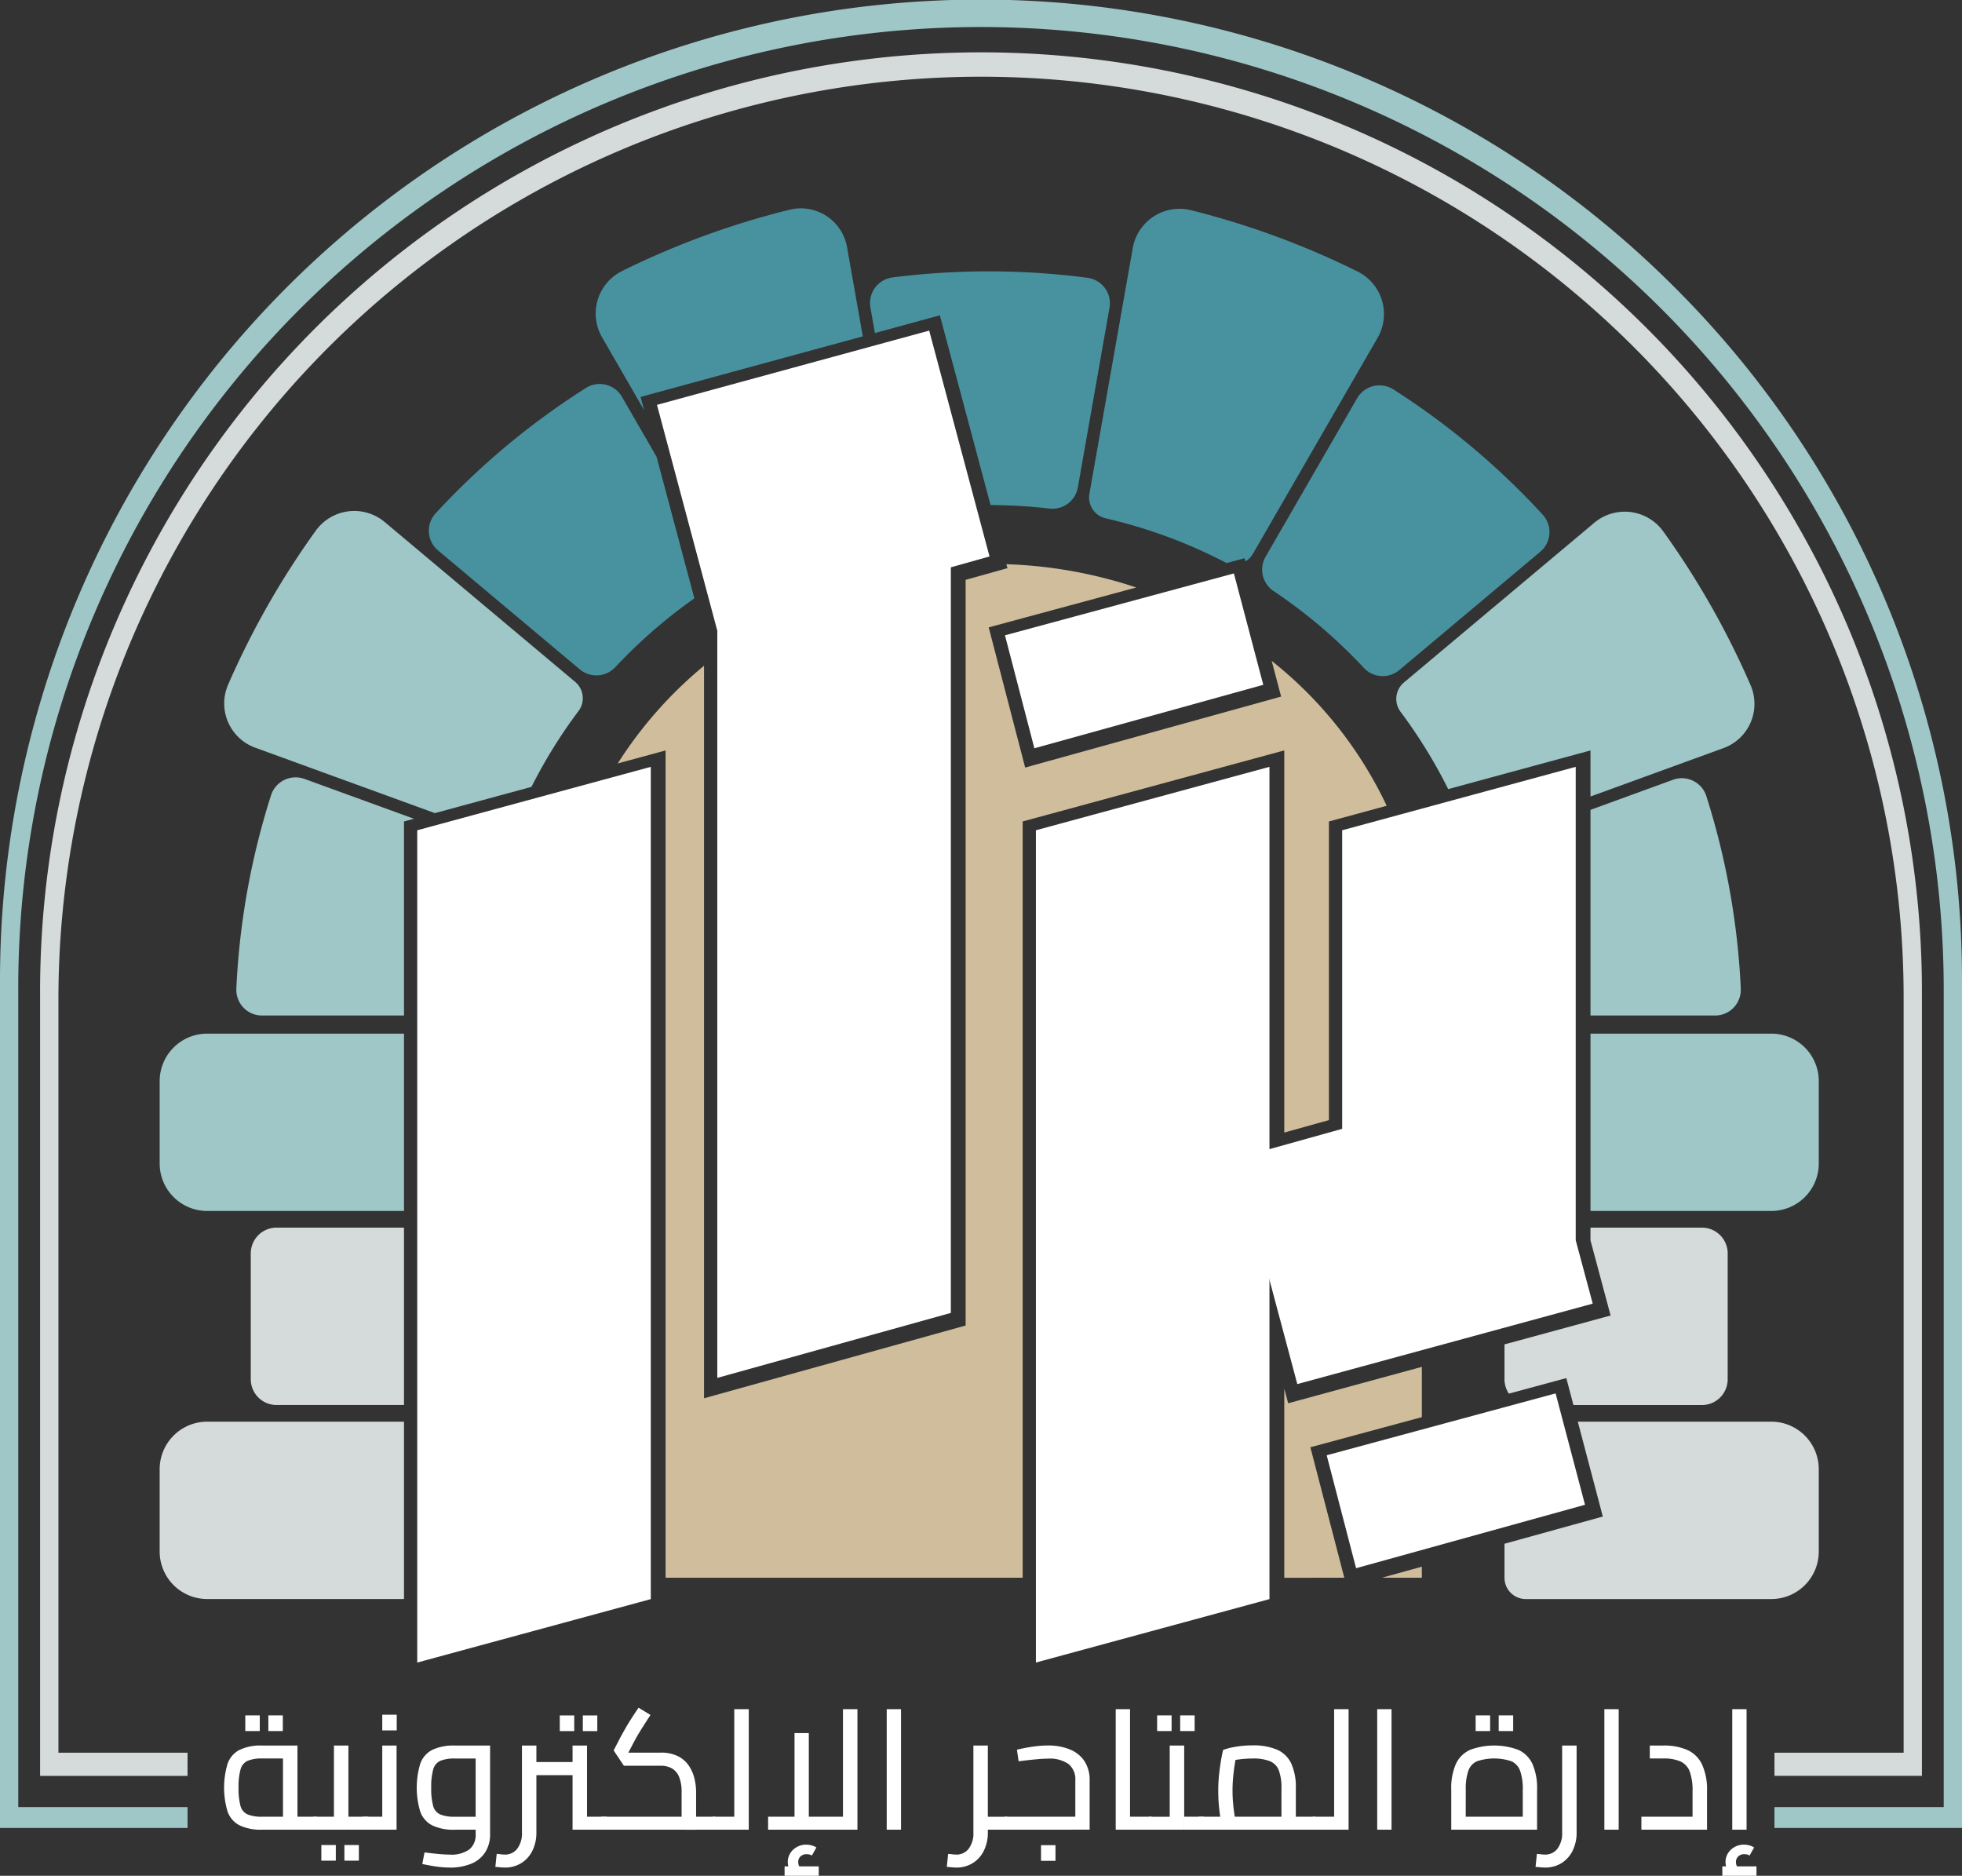
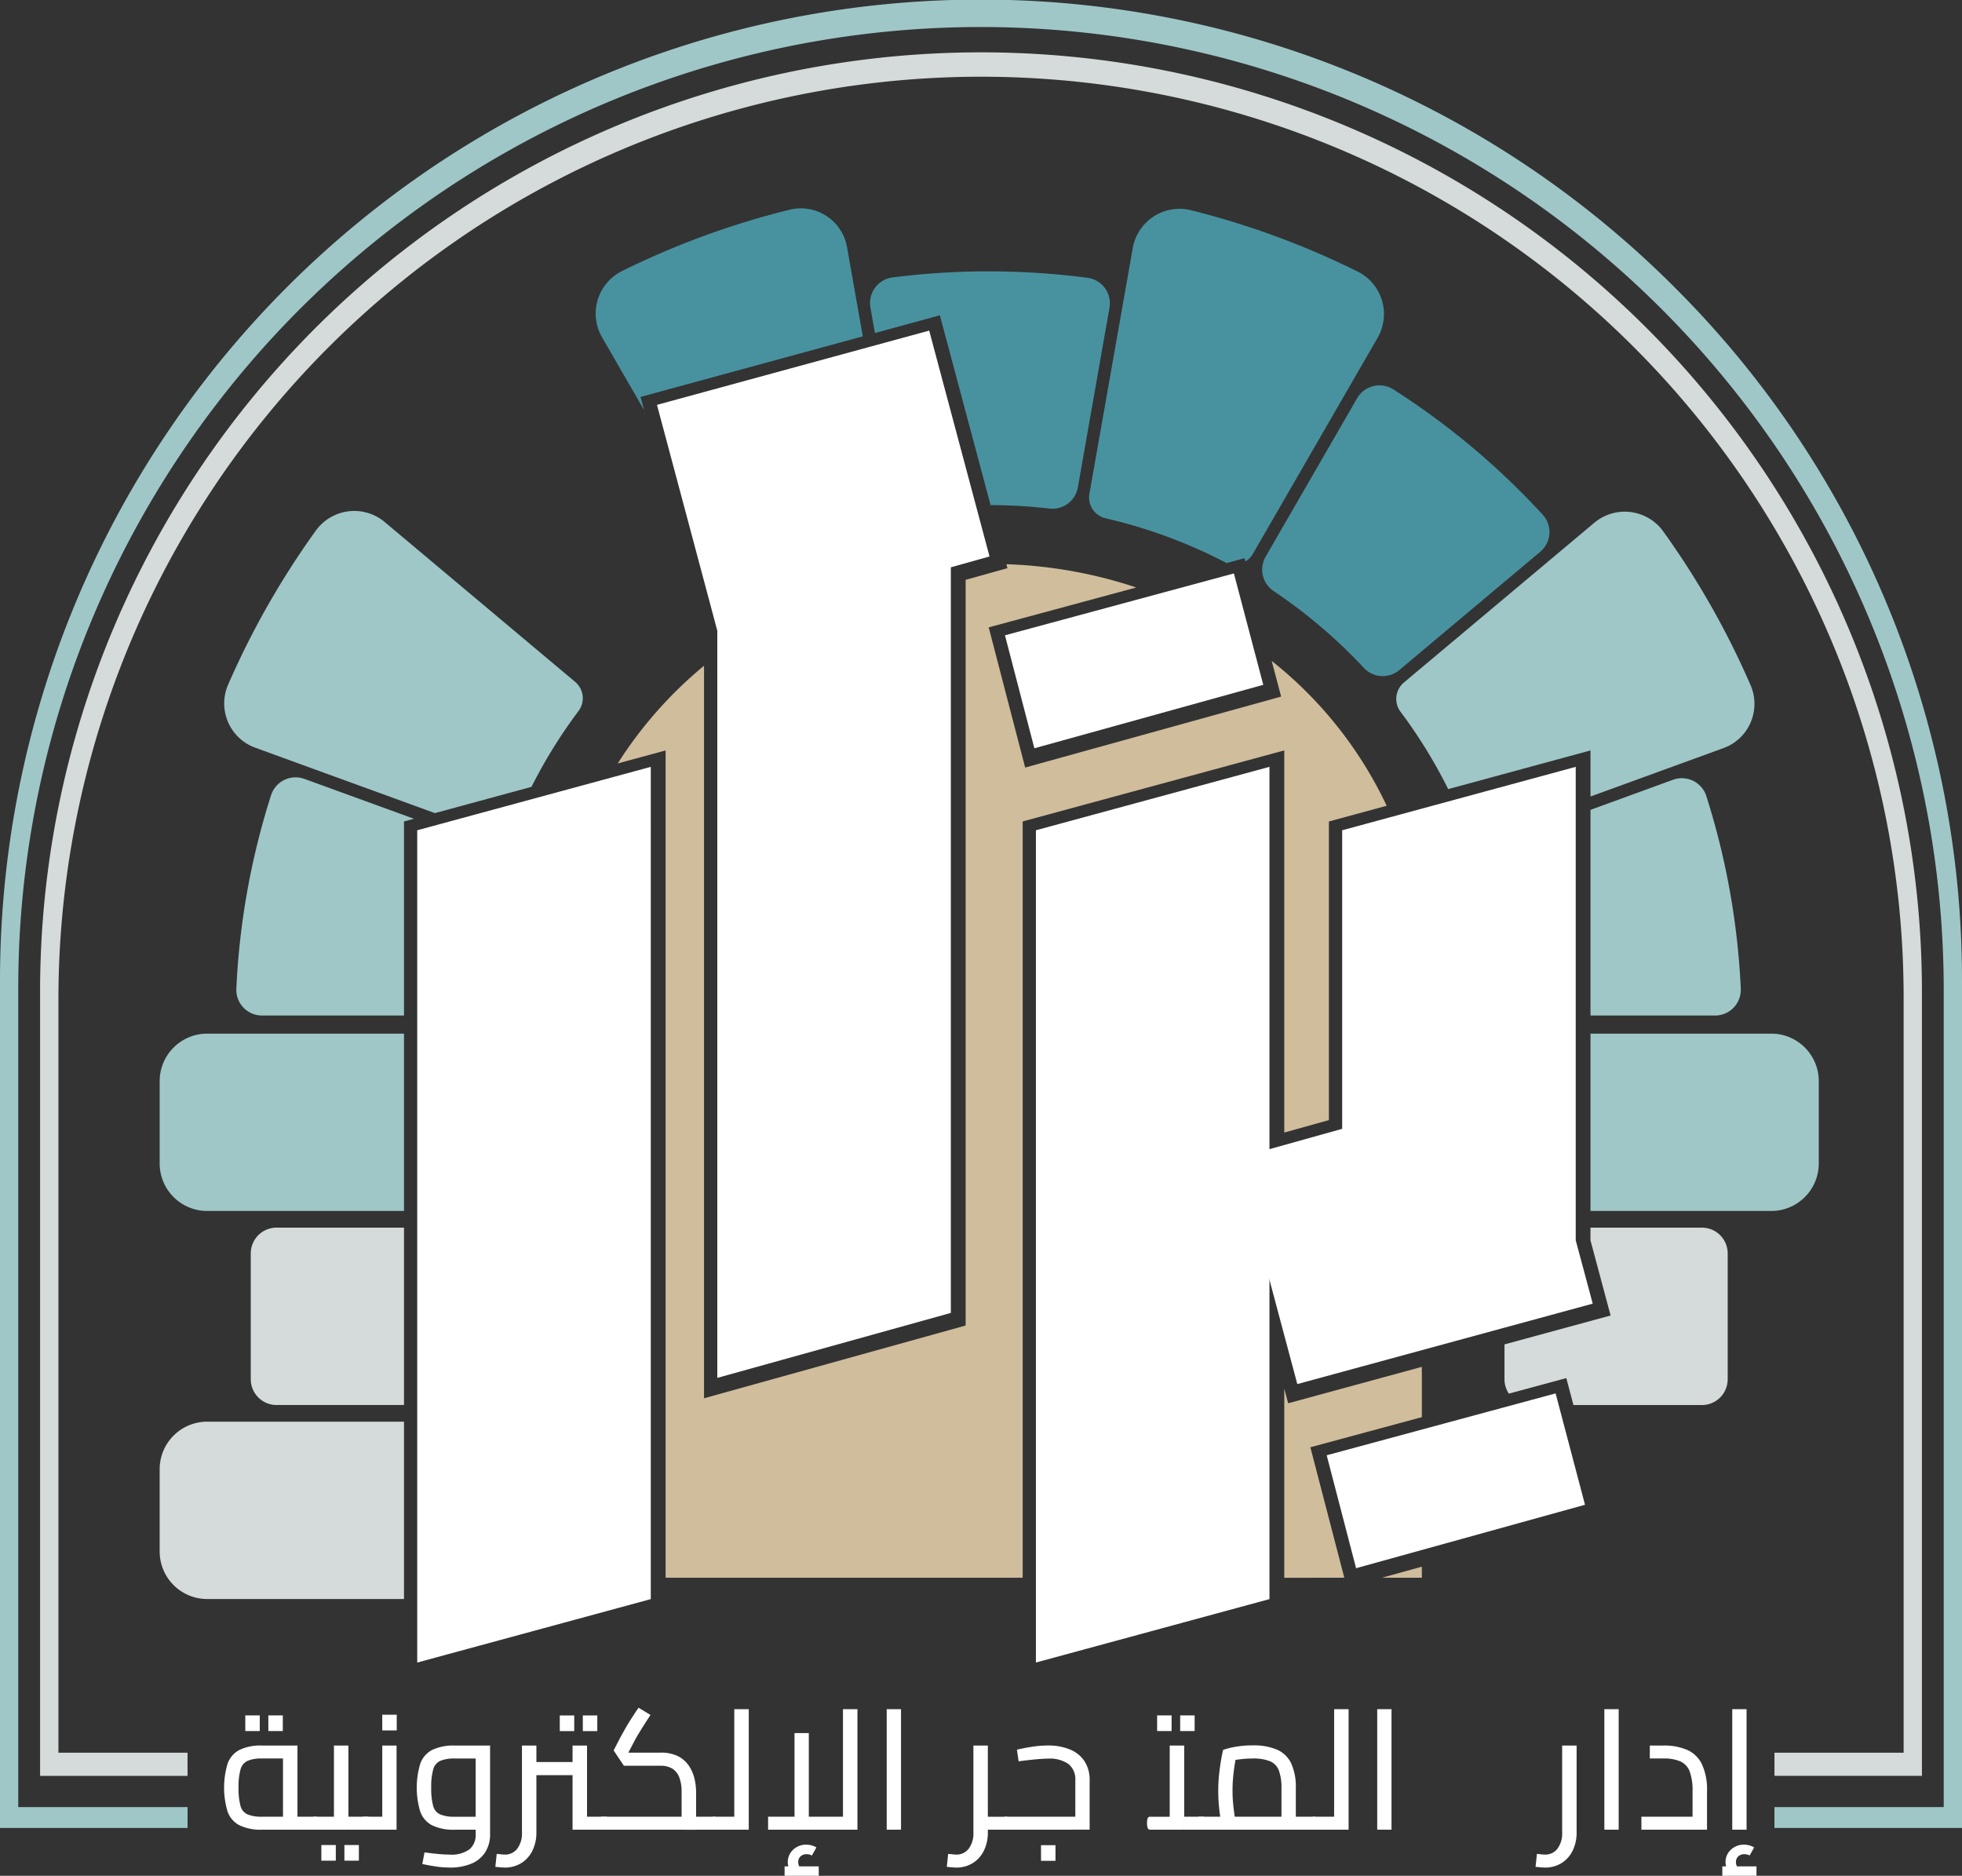
<svg xmlns="http://www.w3.org/2000/svg" width="267.513" height="255.714" viewBox="0 0 267.513 255.714">
  <rect x="0" y="0" width="267.513" height="255.714" fill="#333333" stroke="none" />
  <defs>
    <clipPath id="clip-path">
      <rect id="Rectangle_1219" data-name="Rectangle 1219" width="267.513" height="255.714" fill="none" />
    </clipPath>
  </defs>
  <g id="logo" clip-path="url(#clip-path)">
    <path id="Path_904" data-name="Path 904" d="M267.513,133.753V249.192H241.939v-2.845h23.082V134.887A131.3,131.3,0,0,0,12.811,83.793a130.384,130.384,0,0,0-10.32,51.094v111.46H25.574v2.845H0V133.753A133.716,133.716,0,0,1,228.337,39.176a133.312,133.312,0,0,1,39.176,94.577" transform="translate(0 0.001)" fill="#9fc7c7" />
    <path id="Path_905" data-name="Path 905" d="M253.642,87.638a128.36,128.36,0,0,0-236.408,0A127.455,127.455,0,0,0,7.147,137.576v106.7H27.252v-3.158H9.648V138.4a125.824,125.824,0,0,1,241.7-48.967,125,125,0,0,1,9.888,48.967V241.116H243.624v3.158h20.105v-106.7a127.455,127.455,0,0,0-10.087-49.938" transform="translate(-1.681 -2.184)" fill="#d4dbda" />
    <path id="Path_906" data-name="Path 906" d="M314.692,190.723v11.227a6.474,6.474,0,0,1-6.47,6.477H283.567V184.253h24.656a6.472,6.472,0,0,1,6.47,6.47" transform="translate(-66.708 -43.344)" fill="#9fc7c7" />
-     <path id="Path_907" data-name="Path 907" d="M311.086,259.9v11.227a6.474,6.474,0,0,1-6.47,6.477H271.135a2.9,2.9,0,0,1-2.9-2.906v-4.634l13.406-3.709-3.411-12.932h26.384a6.474,6.474,0,0,1,6.47,6.477" transform="translate(-63.102 -59.616)" fill="#d4dbda" />
    <path id="Path_908" data-name="Path 908" d="M233.506,54.81l-17,29.443a2.8,2.8,0,0,1-1.017,1.032l-.115-.436-2.424.658a2.2,2.2,0,0,1-.306-.138,68.8,68.8,0,0,0-16.205-5.957,2.913,2.913,0,0,1-2.225-3.334l5.912-33.5a6.476,6.476,0,0,1,7.93-5.17A112.685,112.685,0,0,1,230.8,45.778a6.474,6.474,0,0,1,2.707,9.032" transform="translate(-45.678 -8.753)" fill="#4892a0" />
    <path id="Path_909" data-name="Path 909" d="M187.764,53.344l-4.313,24.48a3.515,3.515,0,0,1-3.87,2.883,71.736,71.736,0,0,0-8.03-.474l-6.913-25.872-8.856,2.417-.612-3.48a3.517,3.517,0,0,1,3.036-4.1,103.982,103.982,0,0,1,26.575.054,3.5,3.5,0,0,1,2.983,4.091" transform="translate(-36.49 -11.379)" fill="#4892a0" />
    <path id="Path_910" data-name="Path 910" d="M112.325,62.846l.482,1.8-5.728-9.919a6.472,6.472,0,0,1,2.715-9.039,112.41,112.41,0,0,1,22.774-8.343,6.4,6.4,0,0,1,7.923,5.17l2.134,12.075Z" transform="translate(-24.985 -8.737)" fill="#4892a0" />
    <path id="Path_911" data-name="Path 911" d="M225.5,92.052a3.515,3.515,0,0,0,1.089,4.678,70.518,70.518,0,0,1,10.635,8.745q.853.853,1.673,1.732a3.515,3.515,0,0,0,4.829.3l19.217-16.126a3.509,3.509,0,0,0,.342-5.058,102.722,102.722,0,0,0-20.356-17.072,3.524,3.524,0,0,0-4.954,1.2Z" transform="translate(-52.938 -16.158)" fill="#4892a0" />
    <path id="Path_912" data-name="Path 912" d="M293.492,123.463l-18.071,6.577v-6.279l-19.4,5.269a68.855,68.855,0,0,0-6.5-10.546,2.926,2.926,0,0,1,.451-3.977l25.956-21.773a6.466,6.466,0,0,1,9.406,1.155,113.163,113.163,0,0,1,11.892,20.924,6.41,6.41,0,0,1-3.732,8.649" transform="translate(-58.563 -21.457)" fill="#9fc7c7" />
    <path id="Path_913" data-name="Path 913" d="M51.42,138.777l14.936,5.437-1.361.367v26.453H45.646a3.5,3.5,0,0,1-3.51-3.656A102.058,102.058,0,0,1,46.869,141a3.512,3.512,0,0,1,4.55-2.218" transform="translate(-9.911 -32.596)" fill="#9fc7c7" />
    <path id="Path_914" data-name="Path 914" d="M304.055,167.417a3.5,3.5,0,0,1-3.51,3.656H283.567V143.036l11.25-4.1a3.506,3.506,0,0,1,4.543,2.218,102.126,102.126,0,0,1,4.7,26.262" transform="translate(-66.708 -32.634)" fill="#9fc7c7" />
    <path id="Path_915" data-name="Path 915" d="M88.279,118.362a68.492,68.492,0,0,0-6.409,10.332h-.008L68.7,132.273l-24.441-8.9a6.416,6.416,0,0,1-3.732-8.657A113.528,113.528,0,0,1,52.473,93.752a6.463,6.463,0,0,1,9.4-1.147l25.956,21.78a2.911,2.911,0,0,1,.451,3.977" transform="translate(-9.404 -21.426)" fill="#9fc7c7" />
-     <path id="Path_916" data-name="Path 916" d="M107.506,78.37l5.154,19.3a69.919,69.919,0,0,0-9.2,7.747c-.543.543-1.071,1.086-1.591,1.644a3.517,3.517,0,0,1-4.826.291L77.718,91.142a3.5,3.5,0,0,1-.336-5.063,102.567,102.567,0,0,1,20.5-17.092,3.508,3.508,0,0,1,4.91,1.224l4.711,8.152Z" transform="translate(-17.986 -16.101)" fill="#4892a0" />
    <path id="Path_917" data-name="Path 917" d="M61.78,184.253v24.174H34.944a6.48,6.48,0,0,1-6.477-6.477V190.723a6.479,6.479,0,0,1,6.477-6.47Z" transform="translate(-6.697 -43.344)" fill="#9fc7c7" />
    <path id="Path_918" data-name="Path 918" d="M61.78,253.423V277.6H34.944a6.48,6.48,0,0,1-6.477-6.477V259.9a6.48,6.48,0,0,1,6.477-6.477Z" transform="translate(-6.697 -59.616)" fill="#d4dbda" />
    <path id="Path_919" data-name="Path 919" d="M298.667,222.351V239.5a3.512,3.512,0,0,1-3.51,3.518H277.636l-.971-3.671-7.831,2.118a3.527,3.527,0,0,1-.6-1.965v-4.749l14.469-3.938-2.745-10.248v-1.728h15.2a3.512,3.512,0,0,1,3.51,3.518" transform="translate(-63.102 -51.479)" fill="#d4dbda" />
    <path id="Path_920" data-name="Path 920" d="M65.6,218.833v24.181H48.225a3.518,3.518,0,0,1-3.518-3.518V222.351a3.518,3.518,0,0,1,3.518-3.518Z" transform="translate(-10.517 -51.479)" fill="#d4dbda" />
    <path id="Path_921" data-name="Path 921" d="M45.138,321.362a6.639,6.639,0,0,1-3.109-.608,3.375,3.375,0,0,1-1.606-1.881,11.4,11.4,0,0,1,0-6.481,3.377,3.377,0,0,1,1.606-1.893,6.648,6.648,0,0,1,3.109-.608h4.818v10.485H47.983V310.9l.895.757h-3.74a4.979,4.979,0,0,0-1.962.31,1.787,1.787,0,0,0-.975,1.159,8.6,8.6,0,0,0-.275,2.5,8.953,8.953,0,0,0,.264,2.5,1.745,1.745,0,0,0,.975,1.159,5.068,5.068,0,0,0,1.973.31h7.3v1.767Zm-2.294-15.578h1.973v2.134H42.844Zm3.143,0H47.96v2.134H45.987Zm6.447,15.578V319.6a.354.354,0,0,1,.379.229,2.022,2.022,0,0,1,.08.642,2.157,2.157,0,0,1-.08.642.353.353,0,0,1-.379.252" transform="translate(-9.399 -71.934)" fill="#fff" />
    <path id="Path_922" data-name="Path 922" d="M55.951,322.625a.353.353,0,0,1-.379-.252,2.186,2.186,0,0,1-.08-.642,2.048,2.048,0,0,1,.08-.642.355.355,0,0,1,.379-.229Zm0,0v-1.767h3.6l-.964.78V311.154h1.973v11.471Zm.918,2.088h1.973v2.133H56.869Zm3.144,0h1.972v2.133H60.013Zm.55-3.854h2.524v1.767H60.563Zm2.524,1.767v-1.767a.354.354,0,0,1,.378.229,2.023,2.023,0,0,1,.08.642,2.158,2.158,0,0,1-.08.642.353.353,0,0,1-.378.252" transform="translate(-13.055 -73.197)" fill="#fff" />
    <path id="Path_923" data-name="Path 923" d="M64.772,321.334a.353.353,0,0,1-.379-.252,2.157,2.157,0,0,1-.08-.642,2.017,2.017,0,0,1,.08-.642.353.353,0,0,1,.379-.229Zm0,0v-1.766H68.19l-.941.779V309.862H69.2v11.471Zm2.478-15.67h1.973V307.8H67.25Z" transform="translate(-15.129 -71.906)" fill="#fff" />
    <path id="Path_924" data-name="Path 924" d="M78.776,327.787a12.7,12.7,0,0,1-1.732-.126q-.906-.126-1.985-.356l.3-1.583q1.216.159,2.03.229t1.388.069a4.187,4.187,0,0,0,2.707-.711,2.542,2.542,0,0,0,.849-2.065V312.324l.895.6h-3.74a4.979,4.979,0,0,0-1.962.31,1.787,1.787,0,0,0-.975,1.159,8.6,8.6,0,0,0-.275,2.5,8.952,8.952,0,0,0,.264,2.5,1.747,1.747,0,0,0,.975,1.159,5.067,5.067,0,0,0,1.973.31h2.845v1.767H79.487a6.639,6.639,0,0,1-3.109-.608,3.376,3.376,0,0,1-1.606-1.881,11.4,11.4,0,0,1,0-6.481,3.377,3.377,0,0,1,1.606-1.893,6.648,6.648,0,0,1,3.109-.608H84.3v12.068a4.476,4.476,0,0,1-.665,2.478,4.111,4.111,0,0,1-1.9,1.56,7.527,7.527,0,0,1-2.96.528" transform="translate(-17.479 -73.197)" fill="#fff" />
    <path id="Path_925" data-name="Path 925" d="M89.6,326.524a6.145,6.145,0,0,1-.632-.034c-.22-.023-.44-.043-.653-.057l.183-1.767c.215.015.417.034.608.057a4.244,4.244,0,0,0,.494.034,2.069,2.069,0,0,0,1.7-.8,3.479,3.479,0,0,0,.642-2.225V309.891H93.91v11.838a5.49,5.49,0,0,1-.551,2.512,4.084,4.084,0,0,1-1.526,1.686,4.2,4.2,0,0,1-2.236.6m4.312-14.385h4.933v1.789H93.91Zm3.189-6.355h1.973v2.134H97.1Zm1.744,15.578V309.891h1.973v10.485l-.964-.78h3.488v1.767Zm1.4-15.578h1.974v2.134h-1.974Zm3.1,15.578V319.6a.354.354,0,0,1,.378.229,2.019,2.019,0,0,1,.081.642,2.155,2.155,0,0,1-.081.642.353.353,0,0,1-.378.252" transform="translate(-20.775 -71.934)" fill="#fff" />
    <path id="Path_926" data-name="Path 926" d="M107.282,321.037a.353.353,0,0,1-.379-.252,2.157,2.157,0,0,1-.08-.642,2.022,2.022,0,0,1,.08-.642.354.354,0,0,1,.379-.229Zm0,0v-1.767h11.471l-.688.6v-3.946a5.457,5.457,0,0,0-.321-2.03,2.393,2.393,0,0,0-.952-1.182,2.992,2.992,0,0,0-1.594-.39h-5l-1.4-2.088,1.009-1.95q.275-.482.562-1t.723-1.2q.436-.688,1.1-1.675l1.629.987q-.642.987-1.055,1.64t-.688,1.124q-.275.47-.528.952l-1.124,2.134-.459-.711H115.2a5.122,5.122,0,0,1,2.386.493,3.911,3.911,0,0,1,1.48,1.308,5.372,5.372,0,0,1,.757,1.755,8.117,8.117,0,0,1,.218,1.835v5.116Zm12.756-1.767h2.455v1.767h-2.455Zm2.455,1.767v-1.767a.355.355,0,0,1,.379.229,2.023,2.023,0,0,1,.08.642,2.158,2.158,0,0,1-.08.642.353.353,0,0,1-.379.252" transform="translate(-25.13 -71.609)" fill="#fff" />
    <path id="Path_927" data-name="Path 927" d="M127.172,321.1a.353.353,0,0,1-.379-.252,2.157,2.157,0,0,1-.08-.642,2.017,2.017,0,0,1,.08-.642.353.353,0,0,1,.379-.229Zm0-1.766h2.753V321.1h-2.753Zm2.753-14.661H131.9V321.1h-1.973Z" transform="translate(-29.809 -71.673)" fill="#fff" />
    <path id="Path_928" data-name="Path 928" d="M136.943,321.1v-1.766H148.23l-1.078,1.1V304.674h1.973V321.1Zm2.248,5h4.657v1.285h-4.657Zm1.216,1.263a4.47,4.47,0,0,1-.574-.907,2.19,2.19,0,0,1-.206-.929,2.234,2.234,0,0,1,.344-1.227,2.451,2.451,0,0,1,.918-.849,2.567,2.567,0,0,1,1.239-.31,2.825,2.825,0,0,1,.746.1,2.227,2.227,0,0,1,.654.287l-.619,1.1a1.074,1.074,0,0,0-.356-.149,1.809,1.809,0,0,0-.356-.034,1.156,1.156,0,0,0-.837.3,1.034,1.034,0,0,0-.31.78,1.309,1.309,0,0,0,.126.551,3.039,3.039,0,0,0,.379.6Zm.138-19.432h1.95v11.4h-1.95Z" transform="translate(-32.215 -71.673)" fill="#fff" />
    <rect id="Rectangle_1216" data-name="Rectangle 1216" width="1.951" height="16.427" transform="translate(120.901 233.001)" fill="#fff" />
    <path id="Path_929" data-name="Path 929" d="M170.087,327.787a6.138,6.138,0,0,1-.63-.034c-.222-.023-.44-.043-.654-.057l.184-1.767q.321.023.608.057a4.224,4.224,0,0,0,.493.034,2.068,2.068,0,0,0,1.7-.8,3.474,3.474,0,0,0,.642-2.225V311.154H174.4v11.838a5.49,5.49,0,0,1-.551,2.512,4.082,4.082,0,0,1-1.525,1.686,4.2,4.2,0,0,1-2.238.6m3.832-6.929h2.937v1.767h-2.937Zm2.937,1.767v-1.767a.354.354,0,0,1,.379.229,2.045,2.045,0,0,1,.08.642,2.183,2.183,0,0,1-.08.642.353.353,0,0,1-.379.252" transform="translate(-39.71 -73.197)" fill="#fff" />
    <path id="Path_930" data-name="Path 930" d="M179.191,322.625a.353.353,0,0,1-.379-.252,2.186,2.186,0,0,1-.08-.642,2.043,2.043,0,0,1,.08-.642.353.353,0,0,1,.379-.229Zm0,0v-1.766h10.072l-.6.527V315.9a2.662,2.662,0,0,0-.929-2.225,4.488,4.488,0,0,0-2.81-.734q-.6,0-1.686.1t-2.306.265l-.229-1.584q.94-.228,2.053-.4a14.183,14.183,0,0,1,2.168-.172,7.661,7.661,0,0,1,3.028.551,4.3,4.3,0,0,1,1.973,1.607,4.644,4.644,0,0,1,.689,2.592v6.722Zm4.795,2.111h1.973v2.134h-1.973Z" transform="translate(-42.046 -73.197)" fill="#fff" />
-     <path id="Path_931" data-name="Path 931" d="M198.922,304.674h1.951V321.1h-1.951Zm1.951,14.66h2.776V321.1h-2.776Zm2.776,1.767v-1.767a.354.354,0,0,1,.379.229,2.045,2.045,0,0,1,.08.642,2.183,2.183,0,0,1-.08.642.353.353,0,0,1-.379.252" transform="translate(-46.796 -71.673)" fill="#fff" />
    <path id="Path_932" data-name="Path 932" d="M204.962,321.362a.353.353,0,0,1-.379-.252,2.156,2.156,0,0,1-.08-.642,2.022,2.022,0,0,1,.08-.642.354.354,0,0,1,.379-.229Zm0,0V319.6h3.6l-.964.78V309.891h1.973v11.471Zm.918-15.578h1.973v2.134H205.88Zm3.142,0h1.973v2.134h-1.973Zm.551,13.811H212.1v1.767h-2.524Zm2.524,1.767V319.6a.354.354,0,0,1,.379.229,2.045,2.045,0,0,1,.08.642,2.183,2.183,0,0,1-.08.642.353.353,0,0,1-.379.252" transform="translate(-48.109 -71.934)" fill="#fff" />
    <path id="Path_933" data-name="Path 933" d="M213.781,322.618a.353.353,0,0,1-.379-.252,2.186,2.186,0,0,1-.08-.642,2.048,2.048,0,0,1,.08-.642.354.354,0,0,1,.379-.229Zm0,0v-1.767h12.458l-1.331.964V317a6.832,6.832,0,0,0-.356-2.455,2.2,2.2,0,0,0-1.216-1.262,6.069,6.069,0,0,0-2.329-.367,14.318,14.318,0,0,0-1.9.126,5.713,5.713,0,0,0-1.468.356l1.193-1.193q-.137.551-.275,1.388t-.229,1.79q-.093.952-.093,1.893,0,.964.093,1.9t.206,1.617q.115.677.184.952l-1.858.528q-.092-.3-.229-1.032t-.241-1.767q-.1-1.032-.1-2.2a20.288,20.288,0,0,1,.115-2.191q.115-1.067.264-1.939t.287-1.4a9,9,0,0,1,1.617-.413,13.417,13.417,0,0,1,2.443-.207,8.137,8.137,0,0,1,3.258.574,3.847,3.847,0,0,1,1.95,1.858,7.773,7.773,0,0,1,.642,3.441v5.621Zm13.077-1.767h2.478v1.767h-2.478Zm2.478,1.767v-1.767a.354.354,0,0,1,.379.229,2.02,2.02,0,0,1,.081.642,2.155,2.155,0,0,1-.081.642.353.353,0,0,1-.379.252" transform="translate(-50.184 -73.19)" fill="#fff" />
    <path id="Path_934" data-name="Path 934" d="M234.122,321.1a.353.353,0,0,1-.379-.252,2.157,2.157,0,0,1-.08-.642,2.017,2.017,0,0,1,.08-.642.353.353,0,0,1,.379-.229Zm0-1.766h2.753V321.1h-2.753Zm2.752-14.661h1.973V321.1h-1.973Z" transform="translate(-54.969 -71.673)" fill="#fff" />
    <rect id="Rectangle_1217" data-name="Rectangle 1217" width="1.951" height="16.427" transform="translate(187.779 233.001)" fill="#fff" />
-     <path id="Path_935" data-name="Path 935" d="M258.742,321.362V315.9a8.058,8.058,0,0,1,.654-3.545,3.877,3.877,0,0,1,1.962-1.893,9.441,9.441,0,0,1,6.481,0,3.881,3.881,0,0,1,1.95,1.893,8.058,8.058,0,0,1,.654,3.545v5.46Zm1.973-.918-1.009-.848h9.774l-.987.848V315.9a7.391,7.391,0,0,0-.356-2.547,2.238,2.238,0,0,0-1.2-1.32,7.422,7.422,0,0,0-4.68,0,2.194,2.194,0,0,0-1.192,1.32,7.6,7.6,0,0,0-.345,2.547Zm1.354-14.66h1.973v2.134h-1.973Zm3.143,0h1.973v2.134h-1.973Z" transform="translate(-60.868 -71.934)" fill="#fff" />
    <path id="Path_936" data-name="Path 936" d="M275.057,327.787a6.126,6.126,0,0,1-.63-.034c-.222-.023-.44-.043-.655-.057l.184-1.767c.214.015.416.034.607.057a4.225,4.225,0,0,0,.493.034,2.069,2.069,0,0,0,1.7-.8,3.479,3.479,0,0,0,.642-2.225V311.154h1.973v11.838a5.5,5.5,0,0,1-.551,2.512,4.093,4.093,0,0,1-1.525,1.686,4.2,4.2,0,0,1-2.238.6" transform="translate(-64.404 -73.197)" fill="#fff" />
    <rect id="Rectangle_1218" data-name="Rectangle 1218" width="1.951" height="16.427" transform="translate(218.751 233.001)" fill="#fff" />
    <path id="Path_937" data-name="Path 937" d="M292.643,322.625v-1.767h8.535l-1.56,1.377v-4.841a7.6,7.6,0,0,0-.379-2.673,2.441,2.441,0,0,0-1.25-1.388,5.534,5.534,0,0,0-2.34-.413H293.79v-1.767h1.858a7.956,7.956,0,0,1,3.212.585,4.091,4.091,0,0,1,2.03,1.95,8.2,8.2,0,0,1,.7,3.705v5.231Z" transform="translate(-68.843 -73.197)" fill="#fff" />
    <path id="Path_938" data-name="Path 938" d="M307.072,326.1h4.657v1.285h-4.657Zm1.216,1.263a4.472,4.472,0,0,1-.574-.907,2.2,2.2,0,0,1-.206-.929,2.233,2.233,0,0,1,.343-1.227,2.456,2.456,0,0,1,.918-.849,2.567,2.567,0,0,1,1.239-.31,2.82,2.82,0,0,1,.746.1,2.227,2.227,0,0,1,.654.287l-.619,1.1a1.085,1.085,0,0,0-.356-.149,1.8,1.8,0,0,0-.356-.034,1.156,1.156,0,0,0-.837.3,1.034,1.034,0,0,0-.31.78,1.309,1.309,0,0,0,.126.551,3.041,3.041,0,0,0,.379.6Zm.138-22.691h1.951V321.1h-1.951Z" transform="translate(-72.238 -71.673)" fill="#fff" />
    <path id="Path_939" data-name="Path 939" d="M199.3,113.757l1.285,4.864-34.9,9.674-4.971-19.111,20.121-5.437a62.463,62.463,0,0,0-17.712-3.174l.145.543-5.7,1.591V204.358L121.9,214.276V114.415a56.676,56.676,0,0,0-11.77,13.322l6.531-1.774V238.741h48.684v-103.1l35.668-9.682v52.095l6.087-1.7V135.645l7.877-2.141A55.273,55.273,0,0,0,199.3,113.757m20.472,96.236-18.224,4.963-.535-2v25.787H209.2l-4.627-17.788,15.2-4.107Zm-5.445,28.747h5.445v-1.507Z" transform="translate(-25.907 -23.659)" fill="#d0bd9c" />
    <path id="Path_940" data-name="Path 940" d="M74.389,258.8V145.341l31.844-8.646V250.152Z" transform="translate(-17.5 -32.156)" fill="#fff" />
    <path id="Path_941" data-name="Path 941" d="M125.356,201.7V99.843l-8.224-30.79,37.116-10.122,8.225,30.789L157.2,91.2V192.843Z" transform="translate(-27.555 -13.862)" fill="#fff" />
    <path id="Path_942" data-name="Path 942" d="M183.184,126.054l-4.008-15.4,31.213-8.435,4.007,15.184Zm.211,124.634V137.231l31.844-8.646V242.042Z" transform="translate(-42.151 -24.047)" fill="#fff" />
    <path id="Path_943" data-name="Path 943" d="M228.766,220.838l-8.224-30.79,14.341-4.007v-40.7l31.843-8.646v64.531l2.319,8.646Zm8.014,25.1-4.007-15.394,31.212-8.436,4.007,15.184Z" transform="translate(-51.882 -32.156)" fill="#fff" />
  </g>
</svg>